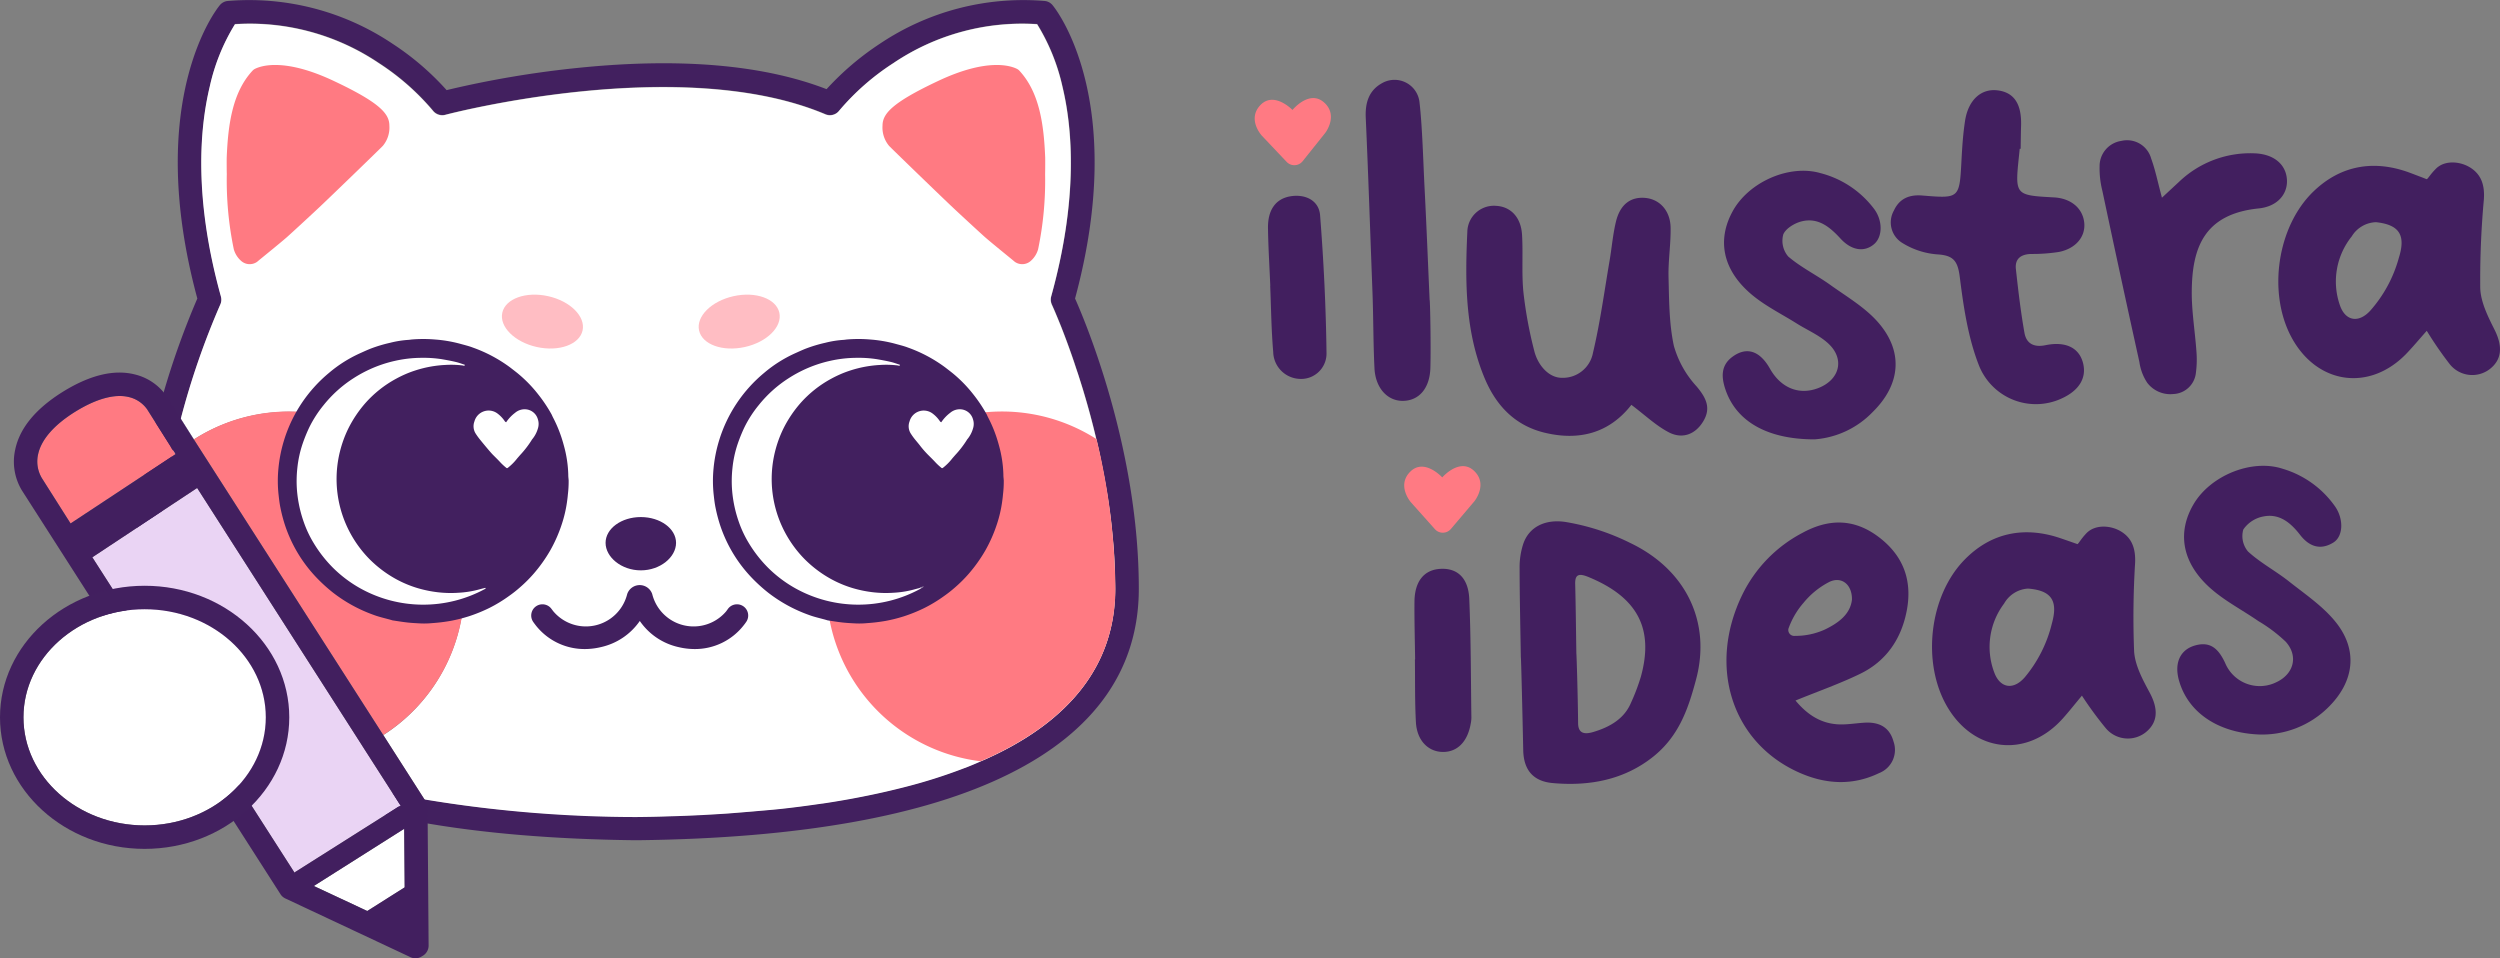
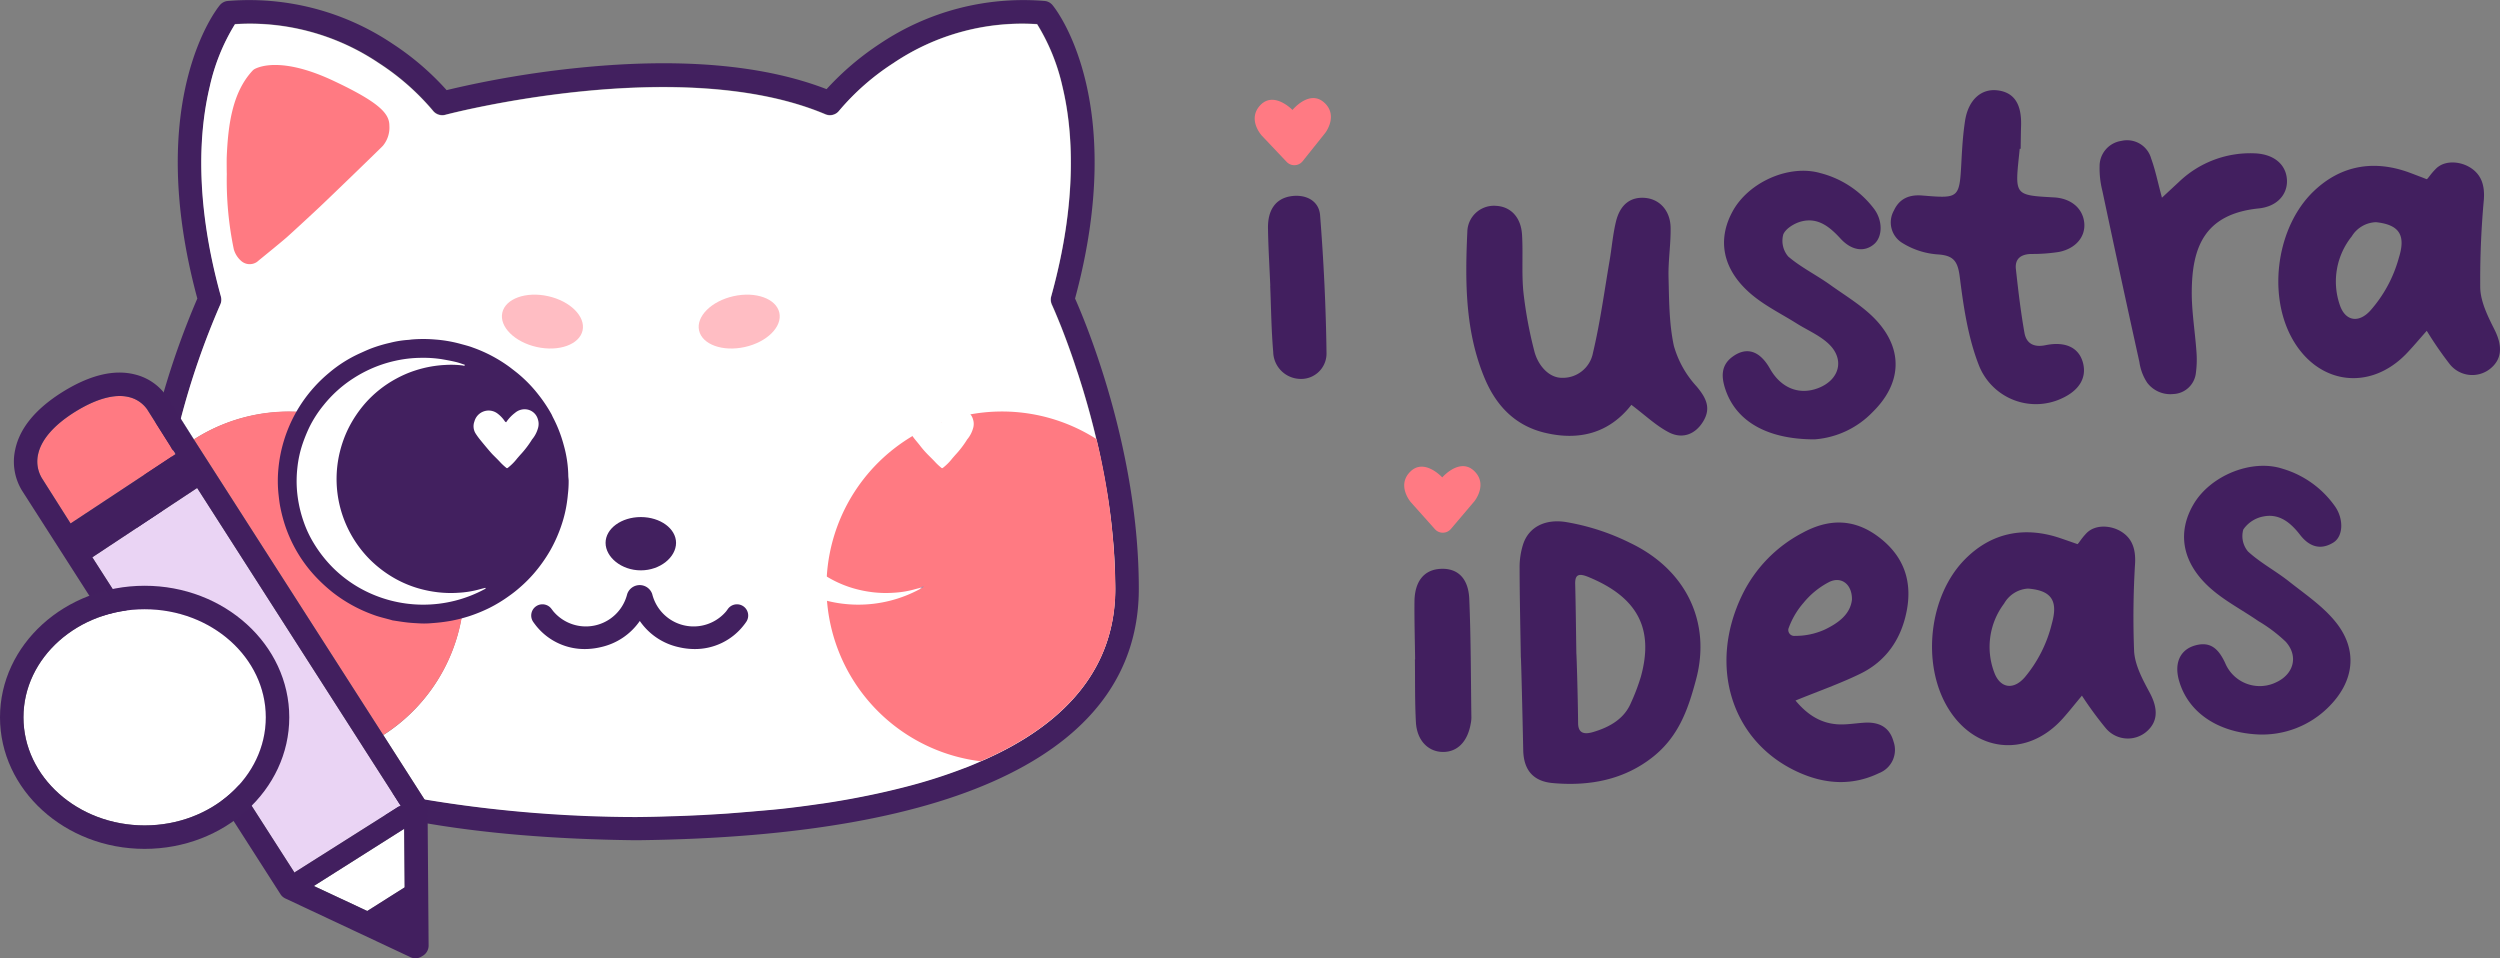
<svg xmlns="http://www.w3.org/2000/svg" width="480.828" height="184.314" viewBox="0 0 480.828 184.314">
  <rect x="0" y="0" width="480.828" height="184.314" fill="#808080" stroke="none" />
  <defs>
    <style>.a1002b00-05f1-48ce-bc9e-083b1fa7f41e,.afaab0b6-3b24-425d-b61a-a1767ed512a2{fill:#42205f;}.afaab0b6-3b24-425d-b61a-a1767ed512a2,.b0f2ffb8-af26-4abb-aa25-e3c302feb9ee,.e7528d06-160a-41a1-89e0-afbbc380c443,.e8ff667f-9f4d-4a52-bf7b-eed0119282ce,.fe7f74fc-50f9-48d1-bb05-cb34c05afd6d,.feeef46c-67a6-40ad-8daf-9bd2d201b430{fill-rule:evenodd;}.f1dad0a6-f8ad-44ba-8367-c309e0e584ea,.fe7f74fc-50f9-48d1-bb05-cb34c05afd6d{fill:#fff;}.b66aa7a9-8a94-4bca-b430-591aadc2fa75,.feeef46c-67a6-40ad-8daf-9bd2d201b430{fill:#ff7a82;}.e7528d06-160a-41a1-89e0-afbbc380c443{fill:#6d5282;}.e8ff667f-9f4d-4a52-bf7b-eed0119282ce{fill:#9f8dad;}.b0f2ffb8-af26-4abb-aa25-e3c302feb9ee{fill:#cac0d2;}.f64334eb-2327-4eb2-acca-6fa4628099ad{fill:#ead4f4;}.eed05965-b066-4454-9399-fede461c9705{fill:#421f5f;}.b81ff292-dd42-478b-b3fe-d673e95aa9f1{fill:#ffbdc3;}.a72d59b2-de1c-4a12-9058-9a7c959e3739{fill:#ff7a83;}</style>
  </defs>
  <g id="ace0f2e5-2102-4cfd-a3fc-9868d61ea9af" data-name="Capa 2">
    <g id="b13636f9-3905-45be-a670-57cf3de75153" data-name="Capa 1">
      <path class="afaab0b6-3b24-425d-b61a-a1767ed512a2" d="M206.767,57.413c10.284-38.047-3.699-55.673-4.309-56.395a2.209,2.209,0,0,0-1.535-.832A49.532,49.532,0,0,0,169.22,8.417a54.112,54.112,0,0,0-10.246,8.73c-12.152-4.698-28.17-6.085-47.664-4.106a192.977,192.977,0,0,0-25.413,4.291,52.36,52.36,0,0,0-10.395-8.915A49.496,49.496,0,0,0,43.798.186a2.246,2.246,0,0,0-1.535.832c-.61.721-14.593,18.348-4.31,56.395a156.102,156.102,0,0,0-10.746,37.14,121.404,121.404,0,0,0-1.517,18.662c0,12.688,5.678,23.046,16.905,30.888a63.477,63.477,0,0,0,8.231,4.846c16.239,8.027,40.173,12.281,71.136,12.651h.795c30.962-.37,54.896-4.624,71.136-12.651,16.683-8.231,25.136-20.253,25.136-35.734C219.03,86.414,208.839,62.055,206.767,57.413Zm-14.87,87.486c-1.073.518-2.164,1.036-3.311,1.516-.943.425-1.924.833-2.922,1.221a.14.14,0,0,1-.074.018,108.108,108.108,0,0,1-11.726,3.718c-1.813.462-3.681.906-5.605,1.313-3.181.684-6.529,1.276-10.025,1.813h-.056c-1.406.203-2.848.407-4.291.592-1.461.185-2.941.37-4.458.518-1.406.148-2.83.278-4.291.407-.888.092-1.776.166-2.682.222-.777.056-1.572.111-2.349.166-.981.074-1.979.148-2.978.203-.629.018-1.276.056-1.905.092-2.182.111-4.402.203-6.659.259-2.034.074-4.088.111-6.196.129-28.059-.314-50.124-3.81-65.716-10.432-1.332-.555-2.608-1.147-3.829-1.757-15-7.399-22.621-18.071-22.621-31.684a123.583,123.583,0,0,1,2.885-25.525,153.069,153.069,0,0,1,9.304-29.15,2.25,2.25,0,0,0,.129-1.554c-5.253-18.922-4.069-32.368-2.164-40.321A38.654,38.654,0,0,1,45.223,4.606a44.384,44.384,0,0,1,27.67,7.491,47.002,47.002,0,0,1,10.395,9.137,2.287,2.287,0,0,0,2.368.814c.462-.129,45.278-11.874,73.115-.111a2.243,2.243,0,0,0,2.663-.703,46.861,46.861,0,0,1,10.414-9.137,44.299,44.299,0,0,1,27.651-7.491,39.003,39.003,0,0,1,4.883,12.06c1.905,7.953,3.07,21.4-2.183,40.321a2.36,2.36,0,0,0,.13,1.554c0,.018.277.629.333.74.074.148.407.943.499,1.183.222.499.888,2.164.98,2.386.703,1.794,1.572,4.106,2.497,6.843.111.352,1.184,3.607,1.424,4.402.111.37.241.74.352,1.128.851,2.83,1.702,5.919,2.478,9.23.259,1.073.499,2.164.74,3.274.185.906,1.109,5.771,1.295,6.899.204,1.184.37,2.368.536,3.588.148.999.259,1.998.37,3.015.037.333.203,2.016.24,2.515.13,1.239.222,2.497.278,3.755.037.499.056.999.074,1.498.056,1.387.093,2.811.093,4.217C214.517,126.828,206.915,137.5,191.897,144.899Z" />
      <path class="fe7f74fc-50f9-48d1-bb05-cb34c05afd6d" d="M214.48,113.271c0,13.613-7.602,24.285-22.621,31.684-1.073.518-2.164,1.036-3.311,1.517-.943.425-1.924.832-2.922,1.221a.14.14,0,0,1-.074.018,100.533,100.533,0,0,1-11.726,3.718c-1.813.462-3.681.906-5.604,1.313-3.2.684-6.529,1.295-10.025,1.812h-.055c-1.406.203-2.848.407-4.291.592-1.461.185-2.941.37-4.458.518-1.406.148-8.545.74-9.322.795-.98.074-4.254.259-4.883.296-2.183.111-4.402.203-6.659.259-2.034.074-4.088.111-6.196.13a249.442,249.442,0,0,1-40.691-3.385L73.725,141.385A33.765,33.765,0,0,0,37.288,84.528v-.018l-.093-.148-.093-.148-.074-.111-2.256-3.57a149.112,149.112,0,0,1,7.584-21.936,2.25,2.25,0,0,0,.129-1.554c-5.253-18.921-4.069-32.368-2.164-40.321A38.658,38.658,0,0,1,45.186,4.662a44.385,44.385,0,0,1,27.67,7.491A46.996,46.996,0,0,1,83.25,21.29a2.288,2.288,0,0,0,2.368.814c.462-.13,45.278-11.874,73.115-.111a2.243,2.243,0,0,0,2.663-.703A46.862,46.862,0,0,1,171.81,12.153a44.3,44.3,0,0,1,27.651-7.491,38.997,38.997,0,0,1,4.883,12.059c1.905,7.953,3.07,21.4-2.183,40.321a2.363,2.363,0,0,0,.13,1.554c0,.018.037.074.093.204.037.074.647,1.48.74,1.72.222.499.888,2.164.98,2.386.703,1.794,1.572,4.106,2.497,6.843.111.351.573,1.738.703,2.09.241.74.962,3.052,1.073,3.44.851,2.83,1.702,5.919,2.479,9.23.259,1.073.499,2.164.74,3.274.185.906.666,3.292.721,3.588.204,1.091.389,2.183.574,3.311.204,1.184.37,2.368.536,3.588.148.999.259,1.998.37,3.015.037.333.204,2.016.24,2.515.13,1.239.222,2.497.278,3.755C214.351,108.055,214.48,111.865,214.48,113.271Z" />
      <path class="fe7f74fc-50f9-48d1-bb05-cb34c05afd6d" d="M37.195,84.361l.093.148v.018A30.345,30.345,0,0,0,33.681,87.21c-.204.167-.425.352-.629.536.074-.37.167-.74.241-1.11.48-2.109.98-4.162,1.479-6.104l2.256,3.57.074.111Z" />
      <path class="feeef46c-67a6-40ad-8daf-9bd2d201b430" d="M214.517,113.215c0,13.613-7.602,24.285-22.621,31.684-1.073.536-2.164,1.036-3.311,1.516a33.762,33.762,0,1,1,22.306-61.962A126.044,126.044,0,0,1,214.517,113.215Z" />
      <path class="feeef46c-67a6-40ad-8daf-9bd2d201b430" d="M89.317,112.901A33.737,33.737,0,0,1,73.707,141.366L37.288,84.509a33.768,33.768,0,0,1,52.029,28.392Z" />
      <path class="e7528d06-160a-41a1-89e0-afbbc380c443" d="M42.45,138.757a.129.129,0,0,1-.083-.189.052.052,0,0,1,.097-.017.95.95,0,0,1,.089.157Z" />
-       <path class="afaab0b6-3b24-425d-b61a-a1767ed512a2" d="M189.774,79.707c.09.193.174.39.272.579a25.693,25.693,0,0,1,2.051,5.271,23.056,23.056,0,0,1,.887,5.775c-.006.363.052.728.072,1.092a21.015,21.015,0,0,1-.152,2.699c-.037.491-.106.981-.173,1.469a24.265,24.265,0,0,1-.963,4.133,27.764,27.764,0,0,1-2.246,5.124,28.745,28.745,0,0,1-3.207,4.507,26.392,26.392,0,0,1-2.6,2.593,23.929,23.929,0,0,1-2.175,1.712,27.199,27.199,0,0,1-3.799,2.298,29.704,29.704,0,0,1-3.876,1.571,29.066,29.066,0,0,1-3.555.892,32.68,32.68,0,0,1-3.448.419,16.837,16.837,0,0,1-2.122.072c-.899-.047-1.797-.087-2.695-.187-.96-.107-1.91-.266-2.862-.408-1.169-.359-2.375-.591-3.525-1.016a28.262,28.262,0,0,1-7.936-4.331,31.007,31.007,0,0,1-3.187-2.906,26.685,26.685,0,0,1-4.278-5.942,27.3,27.3,0,0,1-1.62-3.714,29.28,29.28,0,0,1-1.02-3.787c-.169-.823-.262-1.653-.354-2.485a24.497,24.497,0,0,1-.027-5.018,27.067,27.067,0,0,1,1.113-5.544,27.207,27.207,0,0,1,8.585-12.831,25.268,25.268,0,0,1,6.022-3.812c.666-.297,1.326-.606,2.006-.874a27.065,27.065,0,0,1,3.758-1.129A19.014,19.014,0,0,1,162.21,65.37c.257-.012.512-.066.768-.085a26.769,26.769,0,0,1,4.378.012,25.783,25.783,0,0,1,4.694.784c.868.244,1.751.448,2.591.77a27.394,27.394,0,0,1,7.187,3.838c.524.41,1.059.807,1.57,1.234a25.839,25.839,0,0,1,3.763,3.879A28.132,28.132,0,0,1,189.774,79.707Z" />
      <path class="fe7f74fc-50f9-48d1-bb05-cb34c05afd6d" d="M172.69,70.294a17.991,17.991,0,0,0-3.347-.105,22.346,22.346,0,0,0-4.327.643,22.577,22.577,0,0,0-2.937.956,22.939,22.939,0,0,0-2.208,1.053,21.697,21.697,0,0,0-5.926,4.704,22.924,22.924,0,0,0-3.314,4.971,22.144,22.144,0,0,0-1.569,4.351,21.872,21.872,0,0,0,1.933,15.557,22.143,22.143,0,0,0,3.718,5.074,22.462,22.462,0,0,0,4.899,3.744,21.373,21.373,0,0,0,4.497,1.9,23.129,23.129,0,0,0,3.844.774,21.663,21.663,0,0,0,3.859.09A18.911,18.911,0,0,0,176,113.321c.309-.088.622-.16.934-.24.135-.049.166.014.143.134a24.882,24.882,0,0,1-24.111-.069,24.183,24.183,0,0,1-5.05-3.762,24.901,24.901,0,0,1-3.936-4.996,21.086,21.086,0,0,1-1.861-3.955,24.252,24.252,0,0,1-1.305-6.021,23.032,23.032,0,0,1,.06-4.374,21.305,21.305,0,0,1,1.042-4.771,30.755,30.755,0,0,1,1.238-3.039,22.304,22.304,0,0,1,2.783-4.323,23.789,23.789,0,0,1,5.775-5.182A24.956,24.956,0,0,1,154.874,71a24.335,24.335,0,0,1,4.754-1.591,23.55,23.55,0,0,1,5.238-.588,22.521,22.521,0,0,1,3.785.263c.911.157,1.817.321,2.715.536.586.14,1.147.355,1.718.54C173.043,70.473,172.843,70.314,172.69,70.294Z" />
      <path class="fe7f74fc-50f9-48d1-bb05-cb34c05afd6d" d="M181.038,81.211A7.417,7.417,0,0,1,182.747,79.4a2.835,2.835,0,0,1,2.092-.674,2.627,2.627,0,0,1,2.291,1.895,2.865,2.865,0,0,1-.003,1.835,5.665,5.665,0,0,1-1.001,1.93,1.816,1.816,0,0,0-.222.316,18.778,18.778,0,0,1-2.165,2.797c-.25.294-.514.578-.752.882a10.175,10.175,0,0,1-1.554,1.537c-.201.166-.254.17-.445.002a11.581,11.581,0,0,1-.992-.913c-.489-.541-1.019-1.045-1.532-1.564a18.404,18.404,0,0,1-1.522-1.748c-.365-.477-.768-.926-1.136-1.401a11.919,11.919,0,0,1-.697-1.004,2.646,2.646,0,0,1-.174-2.242,2.829,2.829,0,0,1,4.469-1.485,6.021,6.021,0,0,1,1.214,1.236C180.738,80.942,180.805,81.141,181.038,81.211Z" />
      <path class="afaab0b6-3b24-425d-b61a-a1767ed512a2" d="M106.088,79.707c.09.193.174.39.272.579a25.694,25.694,0,0,1,2.051,5.271,23.056,23.056,0,0,1,.887,5.775c-.006.363.052.728.072,1.092a21.015,21.015,0,0,1-.152,2.699c-.037.491-.106.981-.173,1.469a24.265,24.265,0,0,1-.964,4.133,27.771,27.771,0,0,1-2.245,5.124,28.746,28.746,0,0,1-3.207,4.507,26.38,26.38,0,0,1-2.6,2.593,23.93,23.93,0,0,1-2.175,1.712,27.187,27.187,0,0,1-3.799,2.298,29.702,29.702,0,0,1-3.876,1.571,29.075,29.075,0,0,1-3.555.892,32.679,32.679,0,0,1-3.448.419,16.837,16.837,0,0,1-2.122.072c-.899-.047-1.797-.087-2.695-.187-.96-.107-1.91-.266-2.863-.408-1.169-.359-2.375-.591-3.525-1.016a28.259,28.259,0,0,1-7.936-4.331,30.944,30.944,0,0,1-3.187-2.906,26.672,26.672,0,0,1-4.278-5.942,27.289,27.289,0,0,1-1.62-3.714,29.312,29.312,0,0,1-1.02-3.787c-.169-.823-.262-1.653-.354-2.485a24.504,24.504,0,0,1-.027-5.018,27.053,27.053,0,0,1,1.113-5.544,27.207,27.207,0,0,1,8.585-12.831,25.271,25.271,0,0,1,6.022-3.812c.666-.297,1.326-.606,2.006-.874a27.073,27.073,0,0,1,3.758-1.129,19.012,19.012,0,0,1,3.491-.558c.257-.012.512-.066.768-.085a26.769,26.769,0,0,1,4.378.012,25.783,25.783,0,0,1,4.694.784c.868.244,1.751.448,2.591.77a27.398,27.398,0,0,1,7.187,3.838c.524.41,1.059.807,1.57,1.234a25.844,25.844,0,0,1,3.763,3.879A28.131,28.131,0,0,1,106.088,79.707Z" />
      <path class="fe7f74fc-50f9-48d1-bb05-cb34c05afd6d" d="M89.004,70.294a17.991,17.991,0,0,0-3.347-.105,22.345,22.345,0,0,0-4.327.643,22.577,22.577,0,0,0-2.937.956,22.94,22.94,0,0,0-2.208,1.053,21.693,21.693,0,0,0-5.926,4.704,22.921,22.921,0,0,0-3.314,4.971,22.137,22.137,0,0,0-1.569,4.351A21.872,21.872,0,0,0,67.31,102.425a22.155,22.155,0,0,0,3.718,5.074,22.468,22.468,0,0,0,4.899,3.744,21.381,21.381,0,0,0,4.497,1.9,23.128,23.128,0,0,0,3.844.774,21.663,21.663,0,0,0,3.859.09,18.91,18.91,0,0,0,4.187-.685c.309-.088.622-.16.934-.24.135-.049.166.014.143.134a24.881,24.881,0,0,1-24.111-.069,24.181,24.181,0,0,1-5.05-3.762,24.891,24.891,0,0,1-3.936-4.996,21.079,21.079,0,0,1-1.861-3.955,24.257,24.257,0,0,1-1.305-6.021,23.04,23.04,0,0,1,.06-4.374,21.294,21.294,0,0,1,1.042-4.771,30.631,30.631,0,0,1,1.238-3.039,22.304,22.304,0,0,1,2.783-4.323,23.792,23.792,0,0,1,5.775-5.182A24.929,24.929,0,0,1,71.189,71a24.334,24.334,0,0,1,4.754-1.591,23.548,23.548,0,0,1,5.238-.588,22.523,22.523,0,0,1,3.785.263c.91.157,1.817.321,2.715.536.586.14,1.147.355,1.718.54C89.358,70.473,89.158,70.314,89.004,70.294Z" />
      <path class="fe7f74fc-50f9-48d1-bb05-cb34c05afd6d" d="M97.353,81.211A7.419,7.419,0,0,1,99.061,79.4a2.835,2.835,0,0,1,2.092-.674,2.627,2.627,0,0,1,2.291,1.895,2.864,2.864,0,0,1-.003,1.835,5.666,5.666,0,0,1-1.001,1.93,1.816,1.816,0,0,0-.222.316,18.772,18.772,0,0,1-2.165,2.797c-.25.294-.514.578-.752.882a10.17,10.17,0,0,1-1.554,1.537c-.201.166-.254.17-.445.002a11.596,11.596,0,0,1-.992-.913c-.489-.541-1.019-1.045-1.532-1.564-.544-.55-2.29-2.674-2.658-3.15a11.92,11.92,0,0,1-.697-1.004,2.647,2.647,0,0,1-.174-2.242A2.829,2.829,0,0,1,95.719,79.56a6.018,6.018,0,0,1,1.214,1.236C97.052,80.942,97.12,81.141,97.353,81.211Z" />
      <path class="e8ff667f-9f4d-4a52-bf7b-eed0119282ce" d="M177.148,112.957c.147-.146.35-.122.539-.191a.736.736,0,0,1-.394.334C177.237,113.061,177.157,113.045,177.148,112.957Z" />
      <path class="b0f2ffb8-af26-4abb-aa25-e3c302feb9ee" d="M177.148,112.957q.073.072.145.143l-.265.115-.143-.134C176.944,112.979,177.048,112.973,177.148,112.957Z" />
-       <path class="feeef46c-67a6-40ad-8daf-9bd2d201b430" d="M170.977,28.031c.093.148,10.783,10.487,12.318,11.911,1.054.999,5.16,4.791,6.159,5.678,1.572,1.369,5.419,4.457,5.696,4.716A2.471,2.471,0,0,0,198.24,50.19a4.686,4.686,0,0,0,1.424-2.256,65.266,65.266,0,0,0,1.344-14.46c.022-.549.027-2.894.015-3.188-.258-6.318-1.092-12.524-4.97-16.694a1.54,1.54,0,0,0-.422-.325c-1.074-.559-5.579-2.235-15.186,2.298-9.044,4.254-10.699,6.373-10.709,8.601A5.497,5.497,0,0,0,170.977,28.031Z" />
      <polygon class="f1dad0a6-f8ad-44ba-8367-c309e0e584ea" points="77.831 170.664 70.636 175.214 60.352 170.405 77.739 159.4 77.831 170.664" />
      <path class="f64334eb-2327-4eb2-acca-6fa4628099ad" d="M77.091,155.016a1.764,1.764,0,0,0-.647.259L56.856,167.667a.481.481,0,0,0-.203.185L17.756,107.185,37.917,93.85Z" />
      <path class="b66aa7a9-8a94-4bca-b430-591aadc2fa75" d="M33.736,87.358l-20.16,13.317-.555-.869L8.008,91.889c-.018-.018-.018-.018-.018-.037a6.252,6.252,0,0,1-.648-4.532c.611-2.756,2.997-5.512,6.9-7.99,4.143-2.608,7.787-3.644,10.561-2.959a5.974,5.974,0,0,1,3.57,2.46.468.468,0,0,0,.074.129l4.384,6.936a1.717,1.717,0,0,0,.222.407l.018.037a2.611,2.611,0,0,1,.259.37l.056.056Z" />
      <path class="b66aa7a9-8a94-4bca-b430-591aadc2fa75" d="M33.385,86.766l.351.592.019-.019Zm-.554-.869a1.717,1.717,0,0,0,.222.407l.018.037a2.611,2.611,0,0,1,.259.37Z" />
      <path class="a1002b00-05f1-48ce-bc9e-083b1fa7f41e" d="M33.33,86.71a2.611,2.611,0,0,0-.259-.37l-.018-.037a1.717,1.717,0,0,1-.222-.407Z" />
      <path class="eed05965-b066-4454-9399-fede461c9705" d="M82.233,155.294a2.235,2.235,0,0,0-.37-1.184l-.222-.351L73.725,141.385l-.018-.019L37.288,84.528v-.018l-.093-.148-.093-.148-.074-.111-2.256-3.57-2.478-3.94a10.354,10.354,0,0,0-6.252-4.55c-4.088-1.073-8.86.092-14.223,3.477-5.068,3.218-8.065,6.918-8.897,10.968a10.692,10.692,0,0,0,1.295,7.842l49.736,77.665a2.227,2.227,0,0,0,.943.814L78.941,184.092a2.216,2.216,0,0,0,.962.222,2.248,2.248,0,0,0,1.22-.37l.277-.166a2.298,2.298,0,0,0,1.036-1.924ZM13.021,99.805,8.008,91.889c-.018-.018-.018-.018-.018-.037a6.252,6.252,0,0,1-.648-4.532c.611-2.756,2.997-5.512,6.9-7.99,4.143-2.608,7.787-3.644,10.561-2.959a5.974,5.974,0,0,1,3.57,2.46.468.468,0,0,0,.074.129l4.384,6.936.462.74.037.074.056.056.278.425.018.018.074.13-.019.019-.666.444L13.576,100.675Zm43.632,68.047L17.756,107.185l13.502-8.934L37.917,93.85,69.73,143.53l.018.037,5.752,8.97,1.591,2.478a1.764,1.764,0,0,0-.647.259L56.856,167.667A.481.481,0,0,0,56.653,167.852Zm13.983,7.361-10.284-4.809L77.739,159.4l.093,11.264Z" />
      <polygon class="a1002b00-05f1-48ce-bc9e-083b1fa7f41e" points="33.755 87.339 33.736 87.358 33.385 86.766 33.755 87.339" />
      <path class="fe7f74fc-50f9-48d1-bb05-cb34c05afd6d" d="M51.123,137.963c0,11.468-10.451,20.79-23.305,20.79-12.836,0-23.305-9.322-23.305-20.79s10.469-20.79,23.305-20.79C40.672,117.173,51.123,126.495,51.123,137.963Z" />
      <path class="a1002b00-05f1-48ce-bc9e-083b1fa7f41e" d="M27.818,112.66C12.485,112.66,0,123.998,0,137.963c0,13.946,12.485,25.303,27.818,25.303,15.352,0,27.818-11.357,27.818-25.303C55.636,123.998,43.17,112.66,27.818,112.66Zm0,46.092c-12.836,0-23.305-9.322-23.305-20.79s10.469-20.79,23.305-20.79c12.855,0,23.305,9.322,23.305,20.79S40.672,158.752,27.818,158.752Z" />
      <path class="a1002b00-05f1-48ce-bc9e-083b1fa7f41e" d="M143.529,119.596c-.148.222-.296.425-.462.629a11.864,11.864,0,0,1-9.507,4.606,13.5,13.5,0,0,1-3.052-.37,12.252,12.252,0,0,1-7.454-5.031,12.333,12.333,0,0,1-7.49,5.031,13.375,13.375,0,0,1-3.052.37,11.915,11.915,0,0,1-9.507-4.606c-.148-.204-.315-.407-.462-.629a2.157,2.157,0,0,1,3.57-2.423c.111.129.204.278.314.407a8.189,8.189,0,0,0,14.205-3.329,2.541,2.541,0,0,1,4.809,0,8.202,8.202,0,0,0,14.223,3.329c.092-.129.204-.277.296-.407a2.157,2.157,0,0,1,3.57,2.423Z" />
      <path class="afaab0b6-3b24-425d-b61a-a1767ed512a2" d="M130.027,104.407c0,2.739-3.034,5.29-6.778,5.29s-6.778-2.551-6.778-5.29,3.034-4.96,6.778-4.96S130.027,101.668,130.027,104.407Z" />
      <ellipse class="b81ff292-dd42-478b-b3fe-d673e95aa9f1" cx="104.327" cy="61.851" rx="5.009" ry="7.907" transform="translate(21.354 150.311) rotate(-77.495)" />
      <ellipse class="b81ff292-dd42-478b-b3fe-d673e95aa9f1" cx="142.172" cy="61.851" rx="7.907" ry="5.009" transform="translate(-10.02 32.252) rotate(-12.505)" />
      <path class="feeef46c-67a6-40ad-8daf-9bd2d201b430" d="M73.651,28.031c-.093.148-10.783,10.487-12.318,11.911-1.054.999-5.16,4.791-6.159,5.678-1.572,1.369-5.419,4.457-5.697,4.716a2.471,2.471,0,0,1-3.089-.148,4.686,4.686,0,0,1-1.424-2.256,65.27,65.27,0,0,1-1.344-14.46c-.022-.549-.027-2.894-.015-3.188.258-6.318,1.092-12.524,4.97-16.694a1.54,1.54,0,0,1,.422-.325c1.074-.559,5.579-2.235,15.186,2.298C73.226,19.819,74.88,21.938,74.89,24.166A5.497,5.497,0,0,1,73.651,28.031Z" />
      <path class="eed05965-b066-4454-9399-fede461c9705" d="M400.418,133.794c-1.399,1.675-2.5,3.079-3.688,4.404-6.887,7.684-17.11,6.581-22.283-2.388-4.85-8.409-3.398-21.21,3.4-28.161,5.201-5.319,11.657-6.456,18.484-4.121,1.671.572,3.213,1.12,3.213,1.12.214-.035.687-.999,1.759-2.107,1.644-1.698,4.61-1.537,6.597-.346,2.232,1.338,2.844,3.446,2.753,5.987a169.754,169.754,0,0,0-.195,17.114c.177,2.693,1.646,5.419,2.978,7.888,1.689,3.133,1.642,5.729-.749,7.662a5.532,5.532,0,0,1-7.712-.83A70.18,70.18,0,0,1,400.418,133.794Zm-10.37-20.591a5.674,5.674,0,0,0-4.593,2.875,13.866,13.866,0,0,0-1.91,13.225c1.114,3.058,3.694,3.521,5.926.909a25.426,25.426,0,0,0,5.163-10.274C395.828,115.681,394.723,113.567,390.048,113.203Z" />
      <path class="eed05965-b066-4454-9399-fede461c9705" d="M345.331,134.734c2.255,2.71,4.94,4.513,8.552,4.594,1.58.035,3.164-.245,4.75-.335,2.739-.155,4.789.822,5.558,3.647a4.791,4.791,0,0,1-2.793,6.055c-5.104,2.463-10.292,2.149-15.359-.103-12.991-5.772-17.639-20.456-10.933-34.226a26.582,26.582,0,0,1,11.553-11.876c5.022-2.743,9.883-2.791,14.591.731,4.829,3.613,6.603,8.424,5.468,14.275-1.049,5.413-3.942,9.66-8.925,12.087C353.859,131.5,349.699,132.95,345.331,134.734Zm10.858-19.415c.045-3.001-2.124-4.587-4.495-3.323a15.603,15.603,0,0,0-4.833,3.962,15.265,15.265,0,0,0-2.894,4.976,1.143,1.143,0,0,0,1.261,1.366,13.657,13.657,0,0,0,5.771-1.23C353.703,119.76,355.879,118.088,356.189,115.319Z" />
      <path class="eed05965-b066-4454-9399-fede461c9705" d="M434.322,141.26c-7.789-.372-13.487-4.243-15.226-10.346-.981-3.442.24-6.047,3.252-6.819,2.995-.767,4.44.938,5.609,3.393a7.205,7.205,0,0,0,9.811,3.745c3.385-1.558,4.348-5.025,1.847-7.811a28.908,28.908,0,0,0-5.273-3.976c-3.122-2.161-6.588-3.929-9.371-6.457-5.352-4.863-6.245-10.632-3.079-16.012,3.246-5.517,11.172-8.758,17.116-6.824a18.859,18.859,0,0,1,10.138,7.309c1.65,2.433,1.535,5.705-.371,6.886-2.519,1.56-4.68.74-6.39-1.468-1.782-2.301-3.934-4.132-6.967-3.566a6.036,6.036,0,0,0-3.958,2.524,4.592,4.592,0,0,0,.913,4.243c2.386,2.185,5.334,3.74,7.888,5.76,3.125,2.472,6.555,4.78,8.999,7.841,4.318,5.408,3.512,11.427-1.409,16.309A18.066,18.066,0,0,1,434.322,141.26Z" />
      <path class="eed05965-b066-4454-9399-fede461c9705" d="M272.172,126.84c-.047-3.709-.157-7.419-.125-11.127.034-3.867,1.81-6.077,4.868-6.296,3.309-.237,5.496,1.673,5.671,5.761.326,7.614.3,15.243.409,22.866a6.546,6.546,0,0,1-.152,1.261c-.624,3.39-2.574,5.335-5.319,5.318-2.841-.018-5.008-2.21-5.2-5.712-.22-4.015-.142-8.047-.193-12.071Z" />
      <path class="a72d59b2-de1c-4a12-9058-9a7c959e3739" d="M283.567,96.414l-4.513,5.322a2.039,2.039,0,0,1-3.076.039l-4.648-5.205s-2.77-3.217-.075-5.869c2.708-2.653,6.134,1.121,6.134,1.121s3.341-3.86,6.103-1.277S283.567,96.414,283.567,96.414Z" />
      <path class="eed05965-b066-4454-9399-fede461c9705" d="M292.504,126.397c-.09-5.752-.23-11.504-.237-17.257a14.42,14.42,0,0,1,.68-4.466c1.107-3.377,4.328-4.907,8.271-4.263a43.985,43.985,0,0,1,12.313,4.011c10.87,5.192,15.579,15.358,12.684,26.229-1.47,5.52-3.244,10.918-8.319,14.936-5.485,4.344-12.104,5.674-19.286,5.019-3.756-.342-5.566-2.546-5.645-6.309C292.842,138.331,292.562,126.396,292.504,126.397Zm10.678-.698c.046-.001.304,8.912.335,13.369.013,1.822.992,2.285,2.875,1.73,3.309-.975,5.979-2.596,7.25-5.528a39.497,39.497,0,0,0,1.948-5.117c2.566-9.289-.665-15.304-10.1-19.185-1.889-.777-2.578-.434-2.532,1.36C303.071,116.785,303.113,121.243,303.183,125.7Z" />
      <path class="eed05965-b066-4454-9399-fede461c9705" d="M466.742,63.622c-1.448,1.633-2.59,3.004-3.817,4.294-7.111,7.477-17.297,6.072-22.203-3.045-4.599-8.548-2.769-21.301,4.231-28.048,5.356-5.163,11.842-6.109,18.597-3.573,1.653.621,3.179,1.214,3.179,1.214.215-.028.716-.978,1.821-2.054,1.693-1.648,4.654-1.4,6.604-.15,2.192,1.404,2.74,3.528,2.575,6.066a169.802,169.802,0,0,0-.701,17.1c.097,2.697,1.486,5.465,2.743,7.972,1.596,3.182,1.472,5.775-.975,7.637a5.532,5.532,0,0,1-7.684-1.057A70.18,70.18,0,0,1,466.742,63.622Zm-9.757-20.888a5.674,5.674,0,0,0-4.676,2.738,13.866,13.866,0,0,0-2.3,13.162c1.023,3.089,3.589,3.629,5.897,1.084a25.426,25.426,0,0,0,5.464-10.117C462.689,45.382,461.647,43.236,456.985,42.734Z" />
      <path class="eed05965-b066-4454-9399-fede461c9705" d="M313.765,77.864c-4.249,5.447-10.033,6.952-16.648,5.367-5.678-1.361-9.342-5.16-11.562-10.46-3.8-9.074-3.779-18.625-3.343-28.183a5.119,5.119,0,0,1,5.515-4.999c2.815.142,4.809,2.178,5.01,5.566.22,3.698-.104,7.439.271,11.115a81.034,81.034,0,0,0,2.079,11.221c.664,2.682,2.738,5.175,5.32,5.175a5.892,5.892,0,0,0,5.969-4.797c1.389-5.851,2.19-11.844,3.206-17.782.429-2.504.625-5.061,1.231-7.519.808-3.273,2.832-4.749,5.609-4.504,2.768.244,4.83,2.434,4.888,5.711.056,3.174-.48,6.36-.399,9.532.114,4.423.101,8.936,1.028,13.219a19.219,19.219,0,0,0,4.346,7.769c1.879,2.227,2.864,4.21,1.266,6.801-1.563,2.535-4.061,3.37-6.595,2.049C318.496,81.861,316.413,79.854,313.765,77.864Z" />
      <path class="eed05965-b066-4454-9399-fede461c9705" d="M388.454,28.615c-.043.422-.085.845-.129,1.267-.801,7.675-.801,7.675,6.729,8.085,3.228.176,5.491,2.051,5.805,4.81.306,2.691-1.578,5.032-4.866,5.681a33.302,33.302,0,0,1-5.377.389c-1.93.061-3.115.919-2.896,2.913.448,4.09.928,8.185,1.643,12.235.363,2.055,1.768,2.862,4.038,2.399,3.904-.797,6.434.497,7.207,3.337.79,2.905-.698,5.388-4.158,6.939A11.776,11.776,0,0,1,380.584,70.206c-2.075-5.321-2.938-11.207-3.657-16.929-.388-3.083-1.212-4.167-4.314-4.351a14.824,14.824,0,0,1-6.752-2.208,4.621,4.621,0,0,1-1.618-6.198c1.082-2.364,3.019-3.119,5.465-2.917,7.185.591,7.159.59,7.547-6.769.134-2.541.301-5.094.688-7.606.616-3.998,3.085-6.221,6.212-5.854,3.201.375,4.688,2.598,4.562,6.793-.044,1.484-.056,2.969-.082,4.454Z" />
      <path class="eed05965-b066-4454-9399-fede461c9705" d="M348.986,84.504c-9.214-.001-15.08-3.542-17.123-9.571-.79-2.333-.949-4.638,1.351-6.321,2.718-1.989,5.252-1.161,7.204,2.295,2.117,3.749,5.653,5.158,9.331,3.716,4.089-1.603,5.103-5.565,1.907-8.541-1.739-1.62-4.072-2.596-6.123-3.886-2.947-1.853-6.147-3.415-8.764-5.657-5.471-4.684-6.55-10.392-3.522-15.912,3.09-5.633,10.882-9.076,16.895-7.328a18.765,18.765,0,0,1,10.37,6.967c1.622,2.246,1.565,5.285-.062,6.685-1.832,1.577-4.304,1.285-6.454-1.057-2.041-2.223-4.262-4.074-7.409-3.337-1.379.323-3.147,1.377-3.611,2.547a4.657,4.657,0,0,0,.953,4.229c2.458,2.1,5.444,3.564,8.092,5.461,3.156,2.261,6.646,4.298,9.162,7.161,4.975,5.662,4.367,12.019-1.014,17.295A17.271,17.271,0,0,1,348.986,84.504Z" />
      <path class="eed05965-b066-4454-9399-fede461c9705" d="M415.81,38.021c1.45-1.345,2.351-2.183,3.255-3.018A19.818,19.818,0,0,1,433.53,29.486c3.773.108,6.121,2.109,6.315,5.033.183,2.758-1.773,5.195-5.426,5.568-10.604,1.082-12.822,7.698-12.876,16.026-.025,3.8.622,7.602.893,11.409a19.488,19.488,0,0,1-.116,4.337,4.542,4.542,0,0,1-4.308,3.925,5.582,5.582,0,0,1-5.027-2.158,9.7,9.7,0,0,1-1.516-4.014q-3.631-16.434-7.116-32.9a17.608,17.608,0,0,1-.536-4.705,4.897,4.897,0,0,1,4.194-4.909,4.807,4.807,0,0,1,5.734,3.424C414.537,32.681,414.987,34.965,415.81,38.021Z" />
-       <path class="eed05965-b066-4454-9399-fede461c9705" d="M275.107,70.764c-.112,3.919-2.185,6.303-5.284,6.336-2.971.031-5.282-2.46-5.47-6.276-.24-4.874-.199-9.761-.385-14.639-.396-10.396-.819-23.126-1.291-33.519-.13-2.872.567-5.313,3.241-6.731a4.832,4.832,0,0,1,7.107,3.835c.538,4.632.72,11.643.961,16.305.372,7.197.655,14.399.975,21.599a.594.594,0,0,0,.012.067C275.066,58.325,275.227,66.57,275.107,70.764Z" />
      <path class="eed05965-b066-4454-9399-fede461c9705" d="M244.318,54.978c-.155-3.706-.392-7.411-.443-11.119-.049-3.545,1.53-5.646,4.32-6.105,2.852-.469,5.475.784,5.699,3.637.694,8.84,1.127,17.714,1.238,26.58a4.884,4.884,0,0,1-5.209,4.9,5.309,5.309,0,0,1-5.045-5.2c-.365-4.216-.402-8.461-.579-12.694Z" />
      <path class="a72d59b2-de1c-4a12-9058-9a7c959e3739" d="M254.894,25.555l-4.356,5.452a2.039,2.039,0,0,1-3.074.129l-4.798-5.067s-2.863-3.135-.246-5.864c2.629-2.731,6.164.941,6.164.941s3.227-3.956,6.064-1.454S254.894,25.555,254.894,25.555Z" />
    </g>
  </g>
</svg>